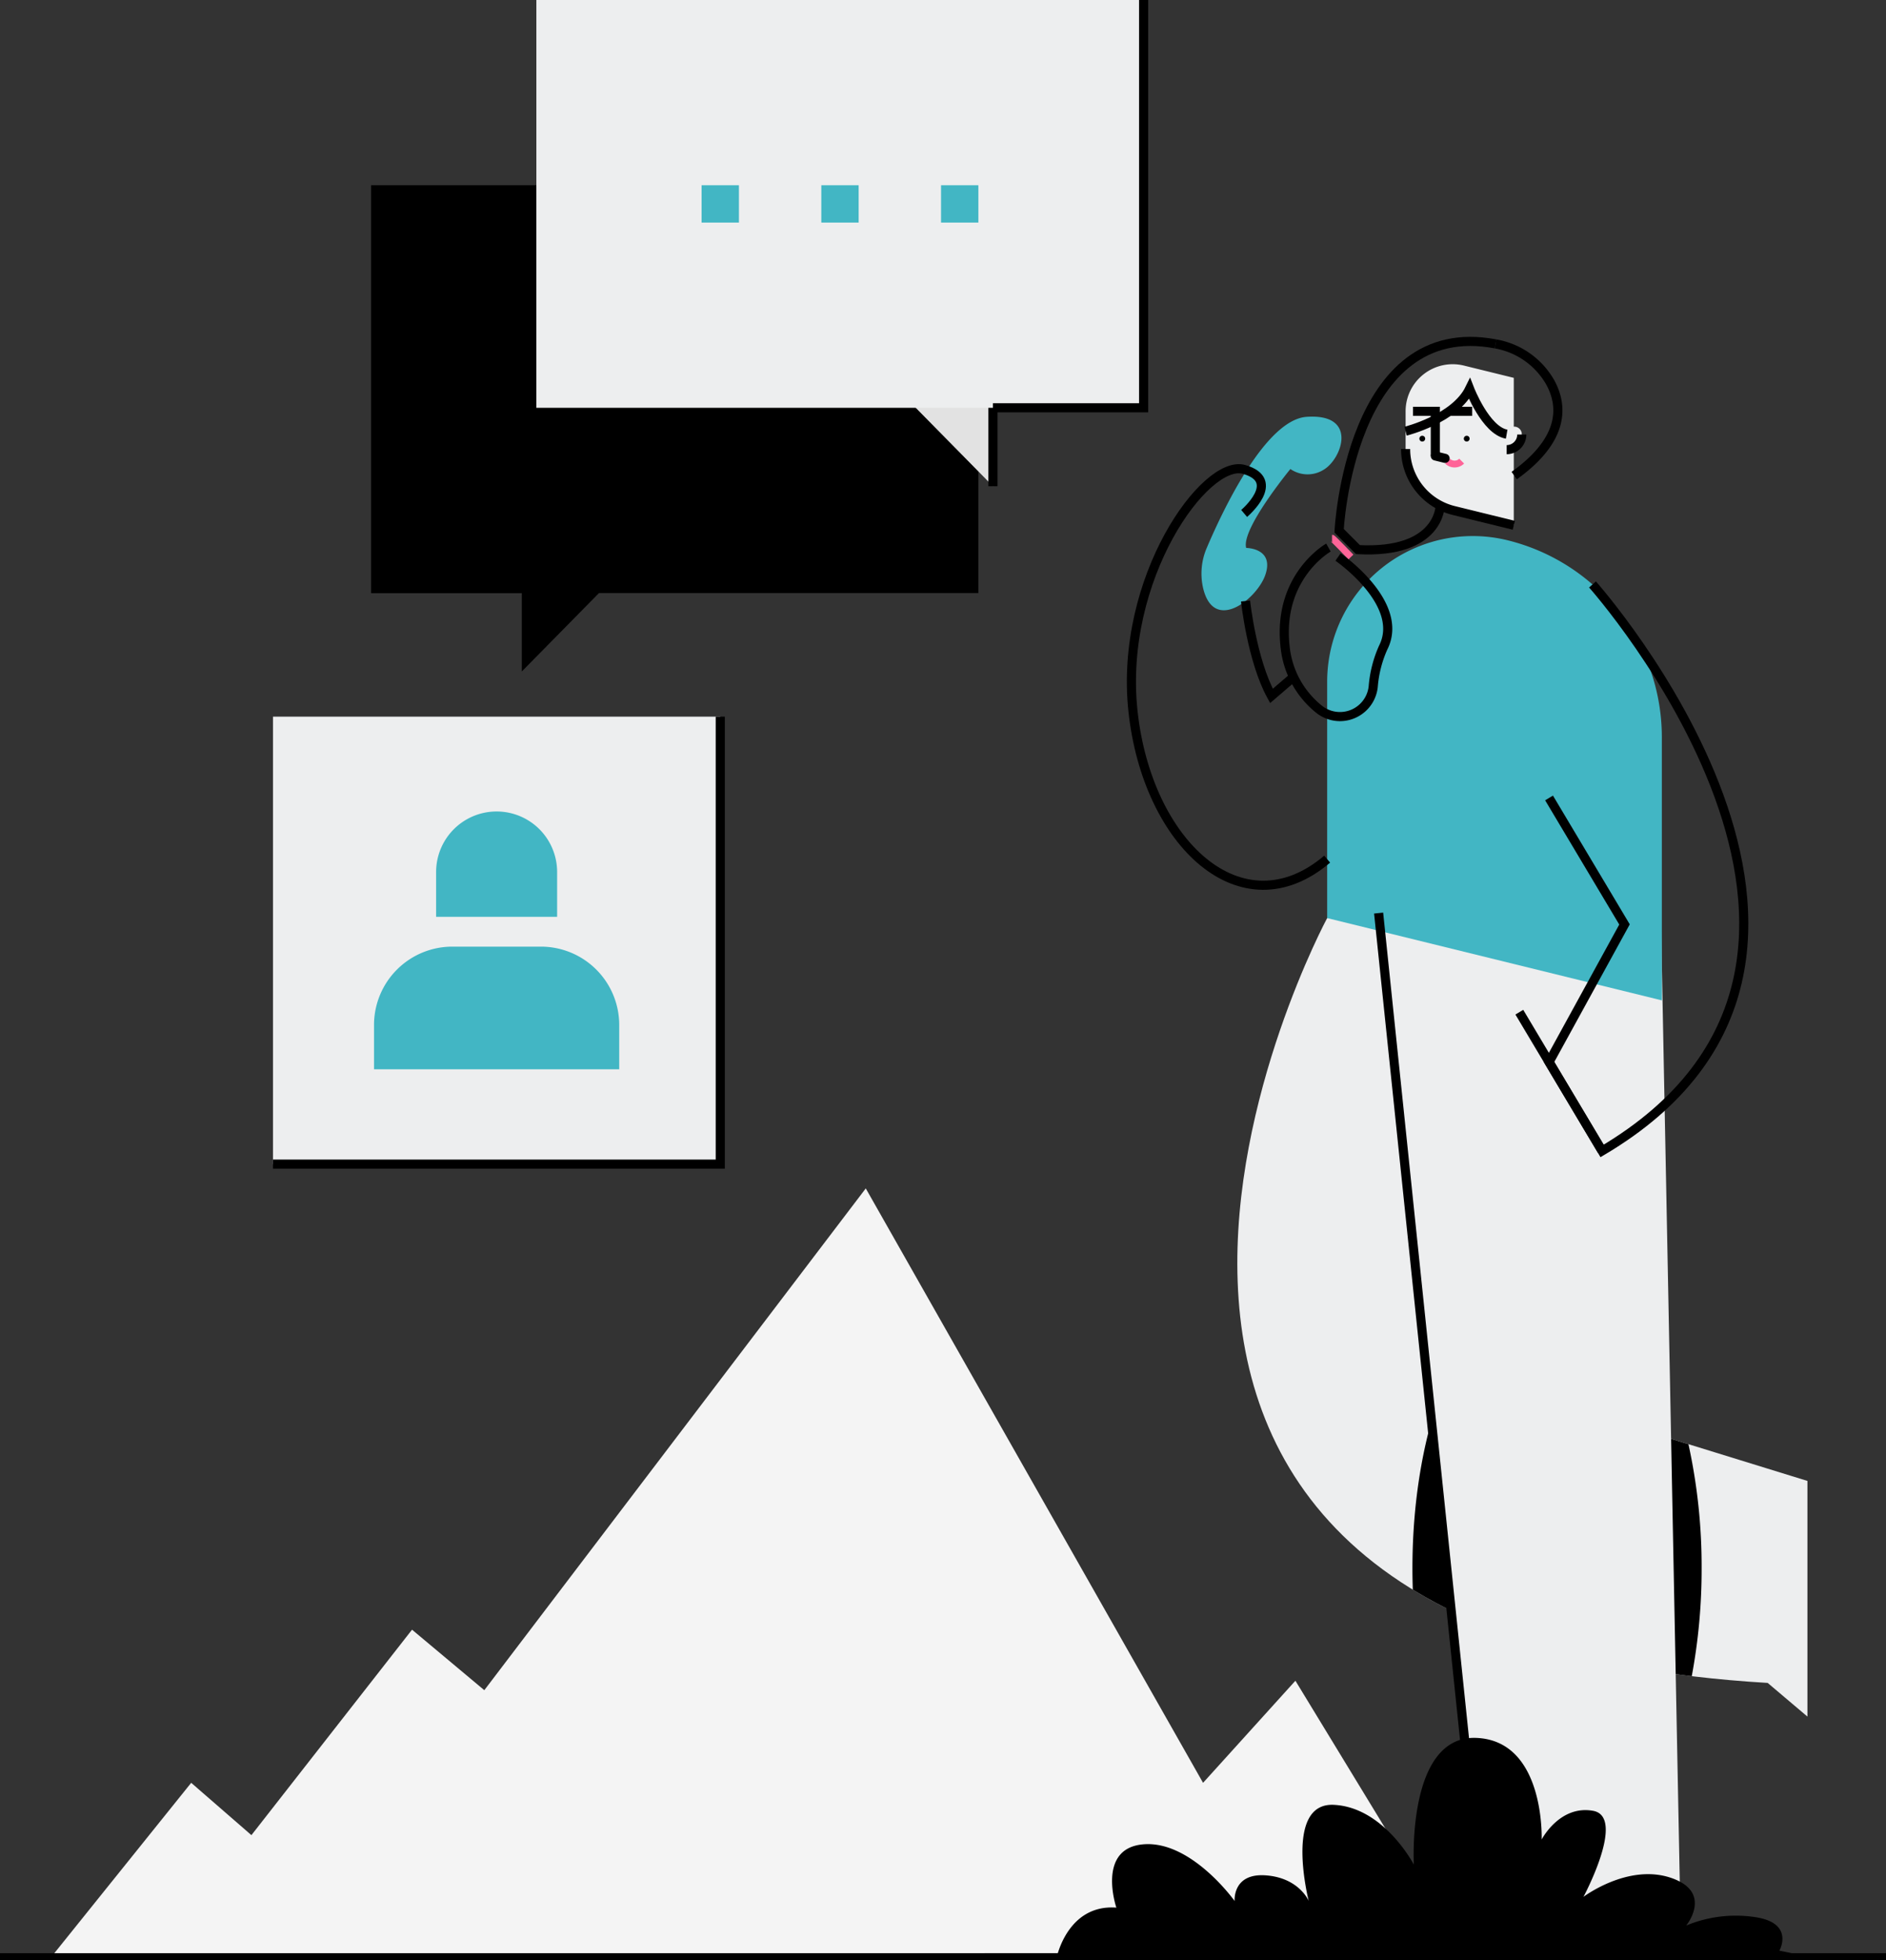
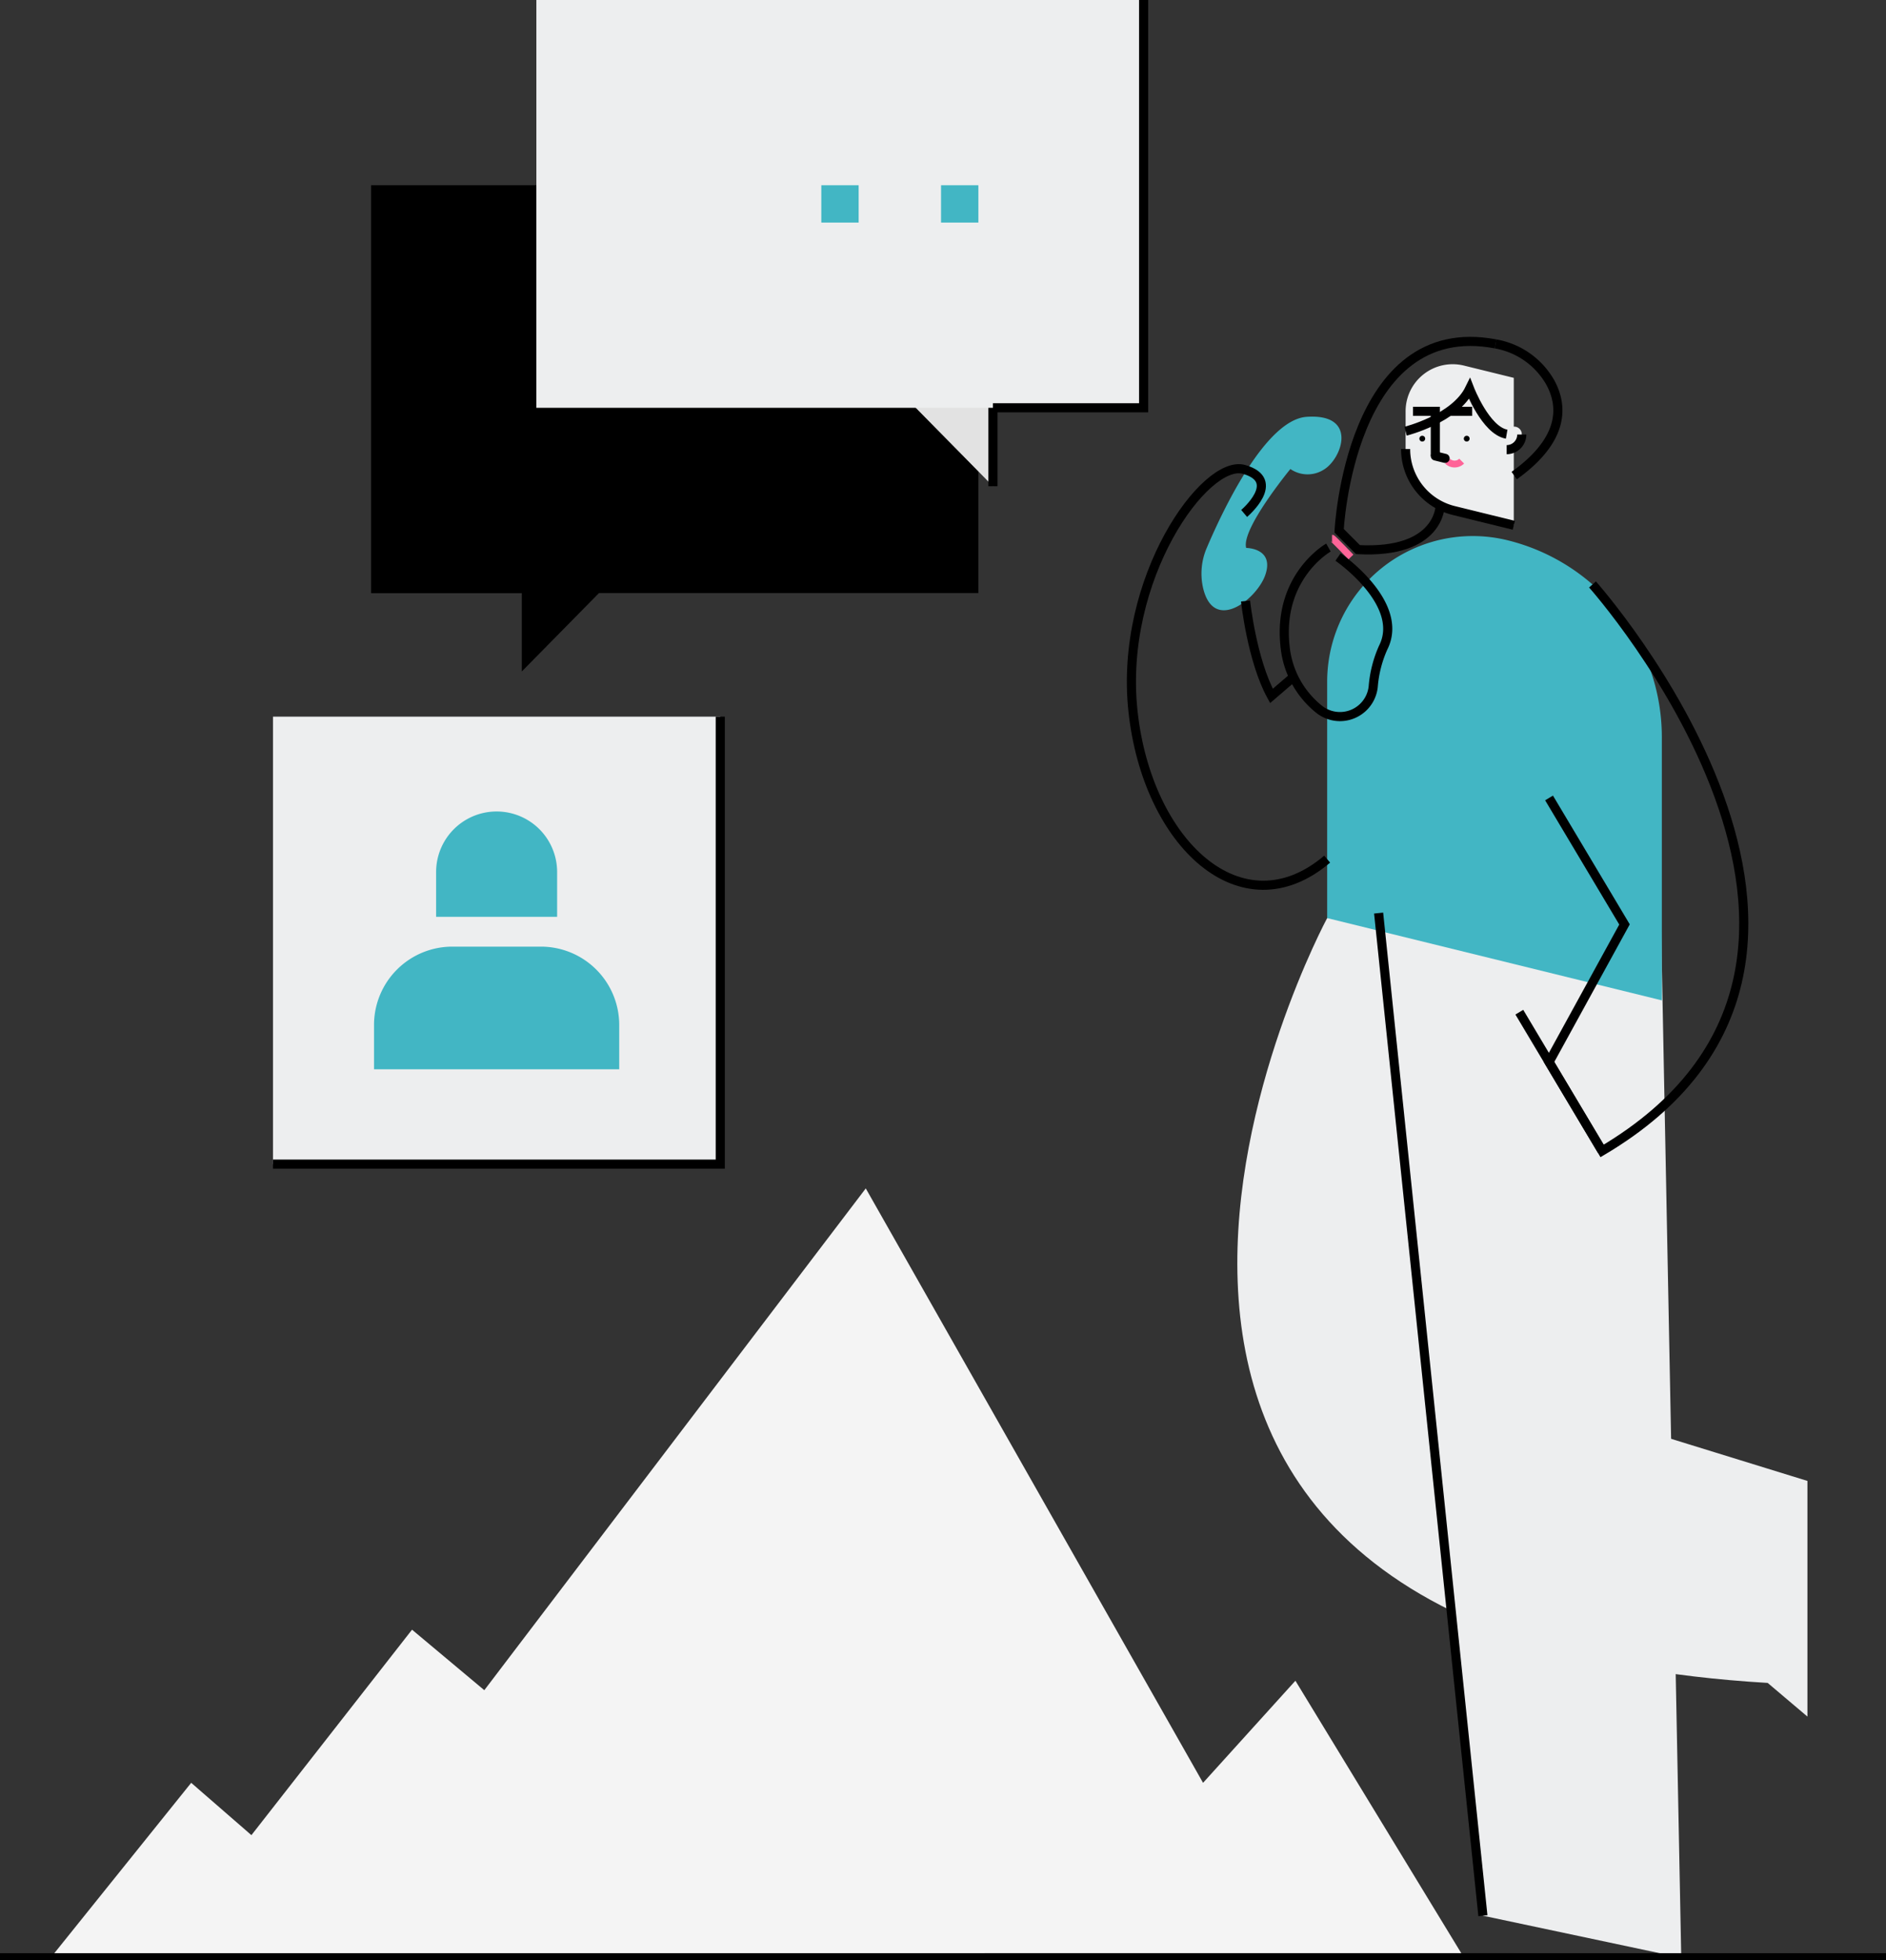
<svg xmlns="http://www.w3.org/2000/svg" id="Grupo_1102" data-name="Grupo 1102" width="413.637" height="429.75" viewBox="0 0 413.637 429.75">
  <rect x="0" y="0" width="413.637" height="429.75" fill="#333333" stroke="none" />
  <defs>
    <clipPath id="clip-path">
      <rect id="Retângulo_332" data-name="Retângulo 332" width="413.637" height="429.75" fill="none" />
    </clipPath>
  </defs>
  <path id="Caminho_461" data-name="Caminho 461" d="M50.693,596.265,63.9,607.737l35.227-45.044,15.851,13.267,83.662-110.007,73.974,130.314,20.255-22.382,36.987,60.73H19.87Z" transform="translate(-8.76 -205.422)" fill="#f4f4f4" />
  <g id="Grupo_1101" data-name="Grupo 1101">
    <g id="Grupo_1100" data-name="Grupo 1100" clip-path="url(#clip-path)">
      <line id="Linha_10" data-name="Linha 10" x1="332.209" transform="translate(0 429.191)" fill="none" stroke="#000" stroke-width="2" />
      <path id="Caminho_462" data-name="Caminho 462" d="M505.044,344.049s-84.54,156.937,96.61,167.672l8.722,7.381V467.44l-60.86-18.786-1.789-124.792" transform="translate(-213.97 -142.78)" fill="#edeeef" />
-       <path id="Caminho_463" data-name="Caminho 463" d="M579.43,500.766c-14.488,6.011-25.4,32.288-25.4,63.794q0,2.374.083,4.705c14.754,9.024,34.656,15.771,61.179,18.968a127.213,127.213,0,0,0,2.164-23.673,125.022,125.022,0,0,0-2.892-27.183L579.8,526.645Z" transform="translate(-244.256 -220.771)" />
      <path id="Caminho_464" data-name="Caminho 464" d="M563.634,574.976l-22.871-219.8,52.375-3.588,9.524,3.879,4.475,228.729" transform="translate(-238.404 -155.002)" fill="#edeeef" />
      <path id="Caminho_465" data-name="Caminho 465" d="M564.134,143.1a10.324,10.324,0,0,0-12.789,10.026v8.267a13.886,13.886,0,0,0,10.572,13.485l13.155,3.233V145.79Z" transform="translate(-243.07 -62.955)" fill="#edeeef" />
      <path id="Caminho_466" data-name="Caminho 466" d="M551.345,176.057a13.886,13.886,0,0,0,10.572,13.485l13.156,3.233" transform="translate(-243.069 -77.618)" fill="none" stroke="#000" stroke-width="2" />
      <path id="Caminho_467" data-name="Caminho 467" d="M575.452,171.489a.634.634,0,1,1-.635-.635.635.635,0,0,1,.635.635" transform="translate(-253.138 -75.324)" />
      <path id="Caminho_468" data-name="Caminho 468" d="M558.024,171.489a.634.634,0,1,1-.635-.635.635.635,0,0,1,.635.635" transform="translate(-245.455 -75.324)" />
      <path id="Caminho_469" data-name="Caminho 469" d="M559.14,171.048v-9.777h-4.9" transform="translate(-244.347 -71.099)" fill="none" stroke="#000" stroke-width="2" />
      <line id="Linha_11" data-name="Linha 11" x1="4.898" transform="translate(317.976 90.172)" fill="none" stroke="#000" stroke-width="2" />
      <line id="Linha_12" data-name="Linha 12" transform="translate(309.133 88.571)" fill="none" stroke="#000" stroke-width="2" />
      <path id="Caminho_470" data-name="Caminho 470" d="M590.987,168.92v3.4A3.316,3.316,0,0,0,594.3,169c0-.1,0-.2-.013-.3a1.658,1.658,0,0,0-3.3.223" transform="translate(-260.546 -73.738)" fill="#edeeef" />
      <path id="Caminho_471" data-name="Caminho 471" d="M590.987,173.688a3.316,3.316,0,0,0,3.316-3.316" transform="translate(-260.546 -75.111)" fill="none" stroke="#000" stroke-width="2" />
      <path id="Caminho_472" data-name="Caminho 472" d="M567.792,180.8a2.2,2.2,0,0,0,3.105,0" transform="translate(-250.321 -79.709)" fill="none" stroke="#ff6498" stroke-width="1.5" />
      <line id="Linha_13" data-name="Linha 13" x2="2.142" y2="0.527" transform="translate(314.793 99.957)" fill="none" stroke="#000" stroke-linecap="round" stroke-width="2" />
      <path id="Caminho_473" data-name="Caminho 473" d="M520.58,242.105v51.813l73.4,18.04V254.253a44.448,44.448,0,0,0-33.839-43.163A31.938,31.938,0,0,0,520.58,242.105Z" transform="translate(-229.506 -92.649)" fill="#42b6c4" />
      <line id="Linha_14" data-name="Linha 14" x1="22.871" y1="219.803" transform="translate(302.359 200.171)" fill="none" stroke="#000" stroke-width="2" />
      <path id="Caminho_474" data-name="Caminho 474" d="M586.63,134.842a17.2,17.2,0,0,1,12.033,8.5c2.739,5.057,3.179,12.4-7.939,20.363" transform="translate(-258.626 -59.447)" fill="none" stroke="#000" stroke-width="2" />
      <path id="Caminho_475" data-name="Caminho 475" d="M547.434,169.829s0,10.634-18.043,9.676l-4.13-4.131s2.282-47.083,34.313-40.964" transform="translate(-231.57 -59.015)" fill="none" stroke="#000" stroke-width="2" />
      <path id="Caminho_476" data-name="Caminho 476" d="M522.485,210.991c.168,0,4.138,4.138,4.138,4.138" transform="translate(-230.346 -93.019)" fill="none" stroke="#ff6498" stroke-width="1.5" />
      <path id="Caminho_477" data-name="Caminho 477" d="M551.345,161.743s10.815-2.684,14.038-9.282c0,0,3.526,9.136,8.127,9.936" transform="translate(-243.069 -67.215)" fill="none" stroke="#000" stroke-width="2" />
      <path id="Caminho_478" data-name="Caminho 478" d="M513.442,214.691s-11.406,6.432-9.468,22.087a20.135,20.135,0,0,0,7.27,13.245,7.338,7.338,0,0,0,12.021-4.861,25.892,25.892,0,0,1,2.179-8.533c4.918-9.691-9.9-19.869-9.9-19.869" transform="translate(-222.088 -94.65)" fill="none" stroke="#000" stroke-width="2" />
      <path id="Caminho_479" data-name="Caminho 479" d="M617.144,229.156s73.223,82.139,2.1,124.186l-11.63-19.491,16.55-30.16-16.55-27.733" transform="translate(-267.877 -101.027)" fill="none" stroke="#000" stroke-width="2" />
      <line id="Linha_15" data-name="Linha 15" x1="18.15" y1="30.417" transform="translate(333.218 221.898)" fill="none" stroke="#000" stroke-width="2" />
      <path id="Caminho_480" data-name="Caminho 480" d="M471.614,200.87a14.233,14.233,0,0,1,.838-8.785c3.438-8.071,12.841-28.06,21.887-28.686,11.344-.785,7.765,9.2,3.74,11.59a6.644,6.644,0,0,1-7.306-.149s-10.866,13.2-9.692,17.3c0,0,6.262,0,4.175,5.964-1.827,5.219-11.3,12.834-13.642,2.771" transform="translate(-207.765 -72.018)" fill="#42b6c4" />
      <path id="Caminho_481" data-name="Caminho 481" d="M468.521,193.581s8.5-7.186,0-9.646-27.509,23.931-24.378,53.006,23.892,48.309,42.586,32.43" transform="translate(-195.656 -81.021)" fill="none" stroke="#000" stroke-width="2" />
      <path id="Caminho_482" data-name="Caminho 482" d="M488.566,235.645s1.38,12.981,5.68,20.809l4.84-4.153" transform="translate(-215.392 -103.888)" fill="none" stroke="#000" stroke-width="2" />
      <path id="Caminho_483" data-name="Caminho 483" d="M224.8,226.719l-20.129,20.439V226.719Z" transform="translate(-90.232 -99.953)" />
      <line id="Linha_16" data-name="Linha 16" y1="20.439" transform="translate(114.437 126.766)" />
      <rect id="Retângulo_323" data-name="Retângulo 323" width="133.185" height="89.404" transform="translate(81.391 40.609)" />
      <path id="Caminho_484" data-name="Caminho 484" d="M145.566,72.629v89.4h33.046" transform="translate(-64.175 -32.019)" />
      <rect id="Retângulo_324" data-name="Retângulo 324" width="8.187" height="8.187" transform="translate(170.148 81.217)" />
      <rect id="Retângulo_325" data-name="Retângulo 325" width="8.187" height="8.187" transform="translate(143.89 81.217)" />
-       <rect id="Retângulo_326" data-name="Retângulo 326" width="8.187" height="8.187" transform="translate(117.633 81.217)" />
      <path id="Caminho_485" data-name="Caminho 485" d="M353.48,154.091l20.129,20.439V154.091Z" transform="translate(-155.837 -67.933)" fill="#e2e2e2" />
      <line id="Linha_17" data-name="Linha 17" y1="20.439" transform="translate(217.772 86.157)" fill="none" stroke="#000" stroke-width="2" />
      <rect id="Retângulo_327" data-name="Retângulo 327" width="133.185" height="89.404" transform="translate(117.633)" fill="#edeeef" />
      <path id="Caminho_486" data-name="Caminho 486" d="M422.527,0V89.4H389.481" transform="translate(-171.709 0)" fill="none" stroke="#000" stroke-width="2" />
-       <rect id="Retângulo_328" data-name="Retângulo 328" width="8.187" height="8.187" transform="translate(153.875 40.609)" fill="#42b6c4" />
      <rect id="Retângulo_329" data-name="Retângulo 329" width="8.187" height="8.187" transform="translate(180.132 40.609)" fill="#42b6c4" />
      <rect id="Retângulo_330" data-name="Retângulo 330" width="8.187" height="8.187" transform="translate(206.389 40.609)" fill="#42b6c4" />
      <line id="Linha_18" data-name="Linha 18" x2="197.688" transform="translate(215.95 429.191)" fill="none" stroke="#000" stroke-width="2" />
-       <path id="Caminho_487" data-name="Caminho 487" d="M572.973,728.038s3.406-6.026-5.241-7.337a28.341,28.341,0,0,0-15.2,1.835s6.027-7.337-3.406-10.481S530,716.247,530,716.247s9.433-17.556,2.1-18.866-11.267,6.289-11.267,6.289.786-21.748-14.411-22.273-13.625,27.775-13.625,27.775-6.55-12.577-17.556-13.1-5.5,21.068-5.5,21.068-2.1-5.084-9.433-5.608-6.813,5.625-6.813,5.625-9.433-13.224-19.914-12.438-6.027,13.887-6.027,13.887c-10.743-.785-13.1,10.989-13.1,10.989H580.571Z" transform="translate(-182.716 -300.402)" />
      <rect id="Retângulo_331" data-name="Retângulo 331" width="98.098" height="98.098" transform="translate(59.87 157.109)" fill="#edeeef" />
      <path id="Caminho_488" data-name="Caminho 488" d="M205.174,280.986v98.1h-98.1" transform="translate(-47.206 -123.877)" fill="none" stroke="#000" stroke-width="2" />
      <path id="Caminho_489" data-name="Caminho 489" d="M200.487,398.051H146.71v-9.714a17.174,17.174,0,0,1,17.174-17.174h19.428a17.175,17.175,0,0,1,17.174,17.174Z" transform="translate(-64.679 -163.633)" fill="#42b6c4" />
      <path id="Caminho_490" data-name="Caminho 490" d="M197.606,341.264H171.068v-9.826a13.269,13.269,0,1,1,26.538,0Z" transform="translate(-75.418 -140.27)" fill="#42b6c4" />
    </g>
  </g>
</svg>